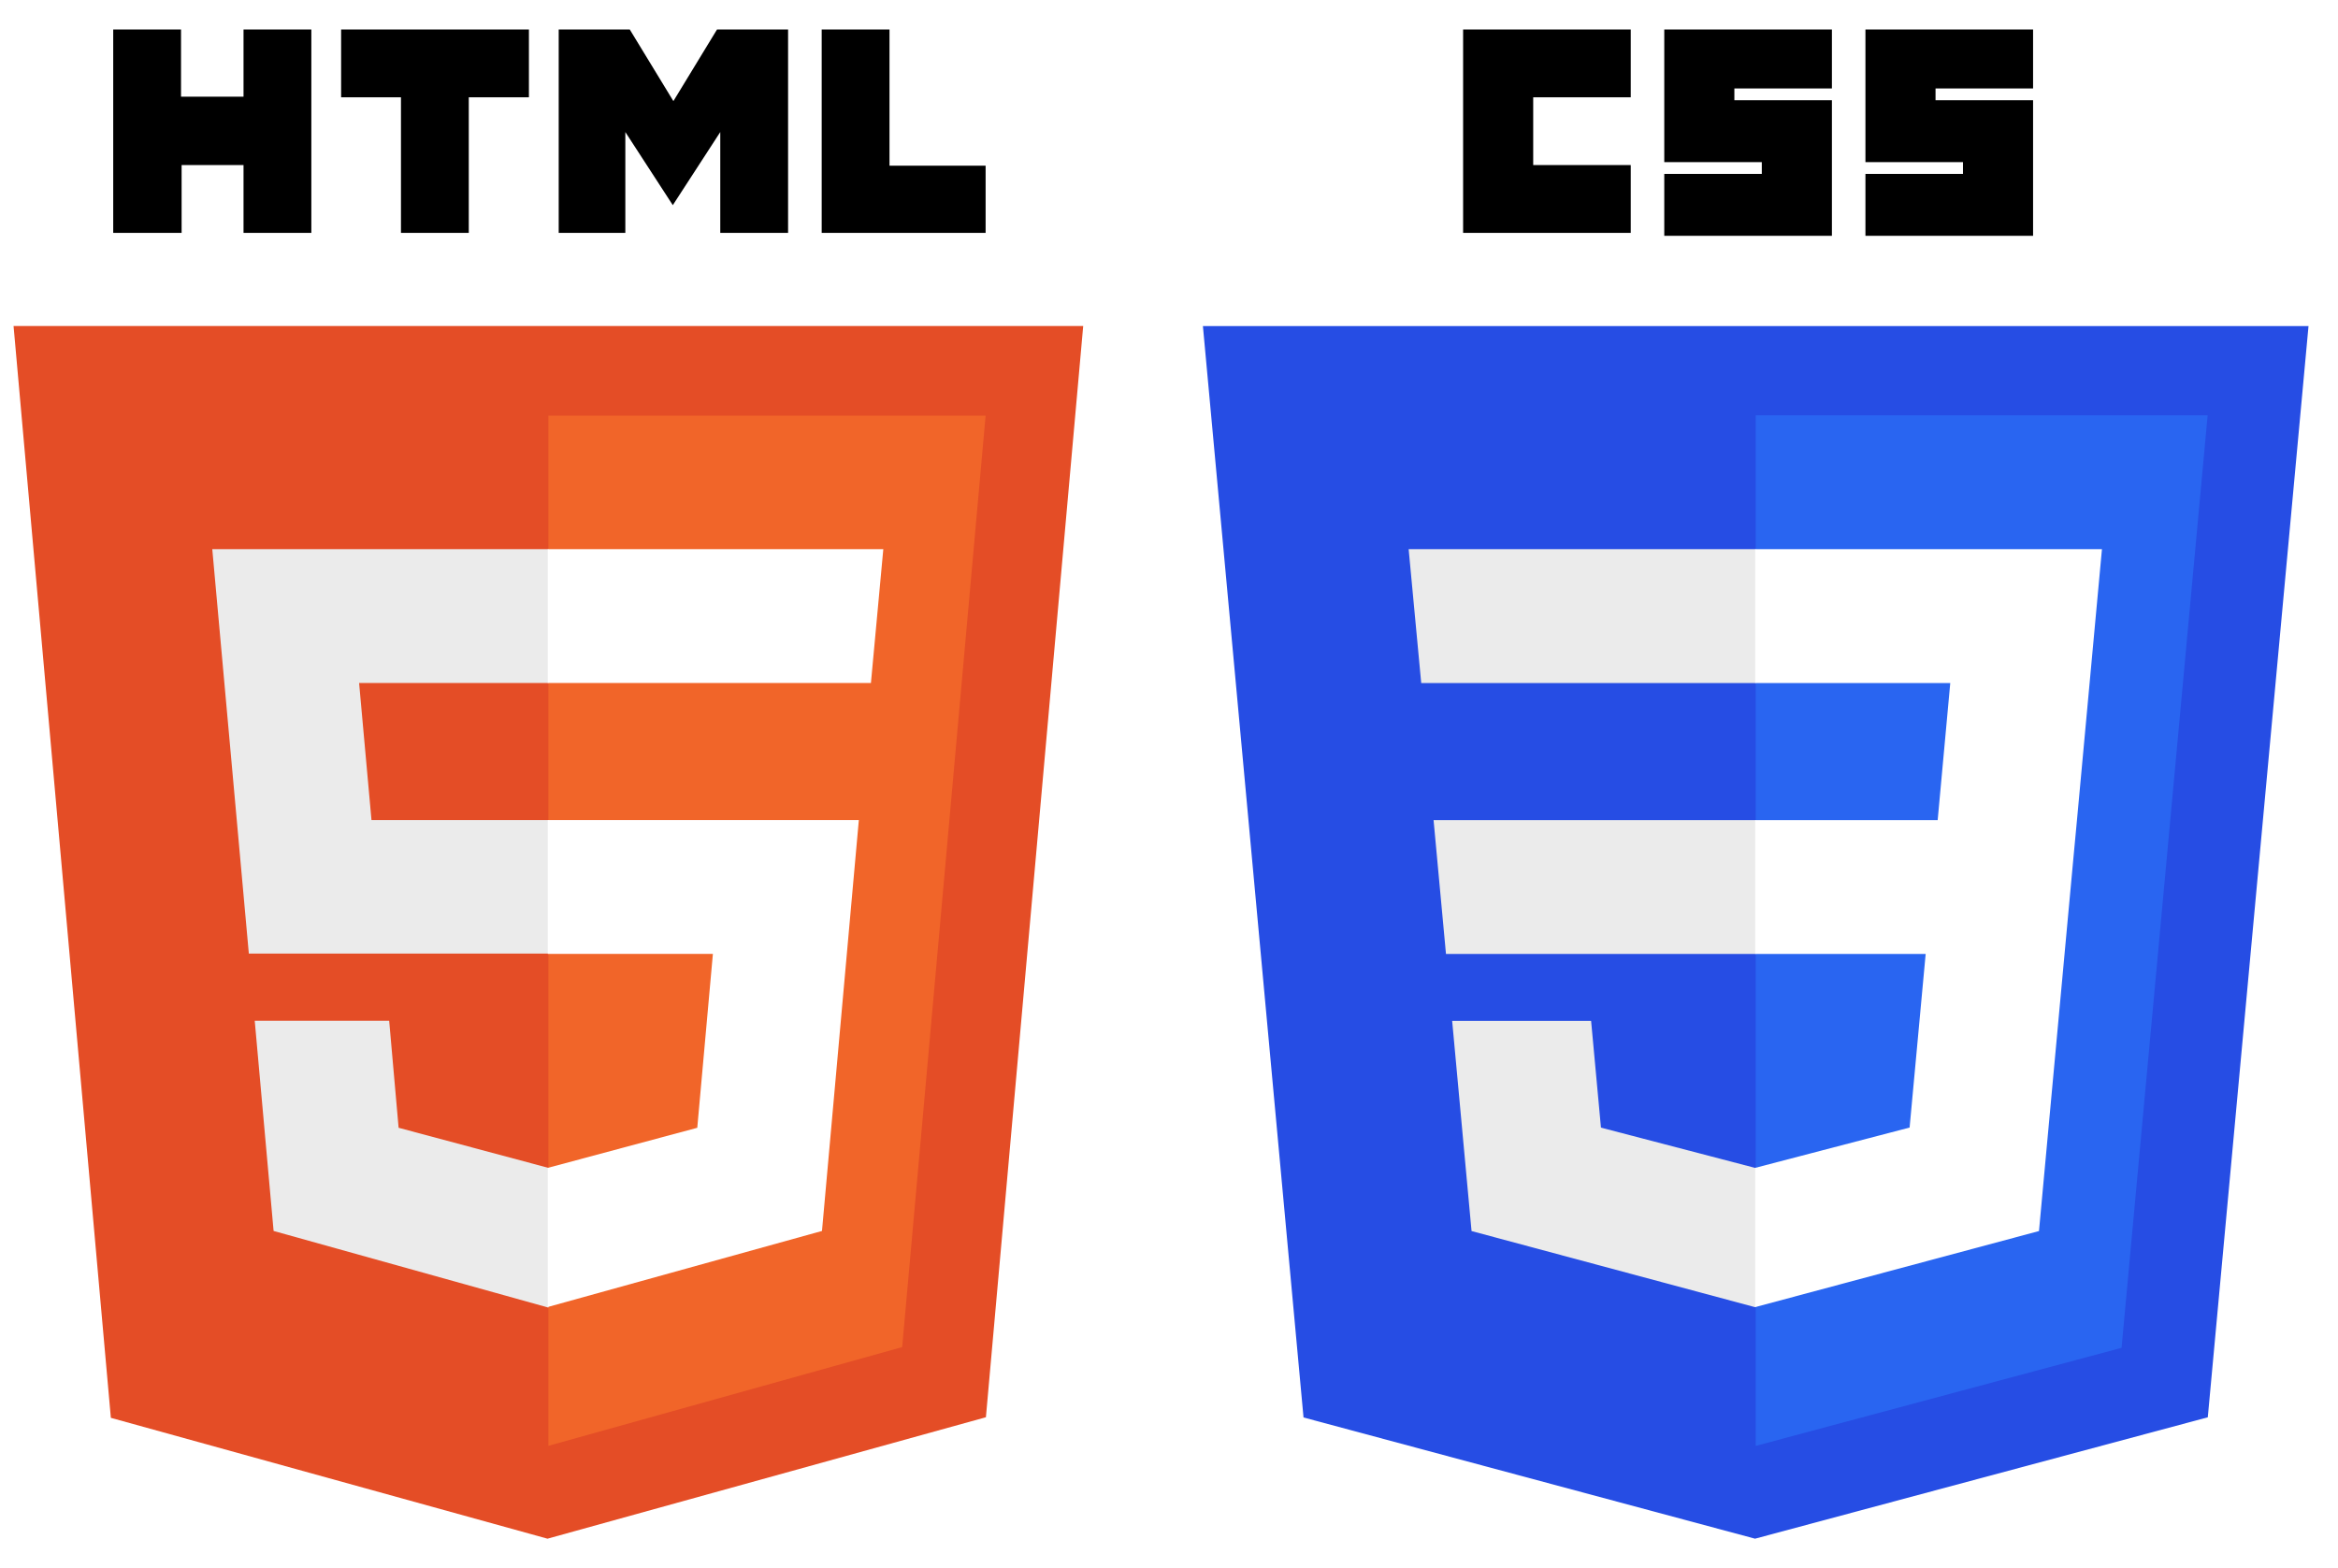
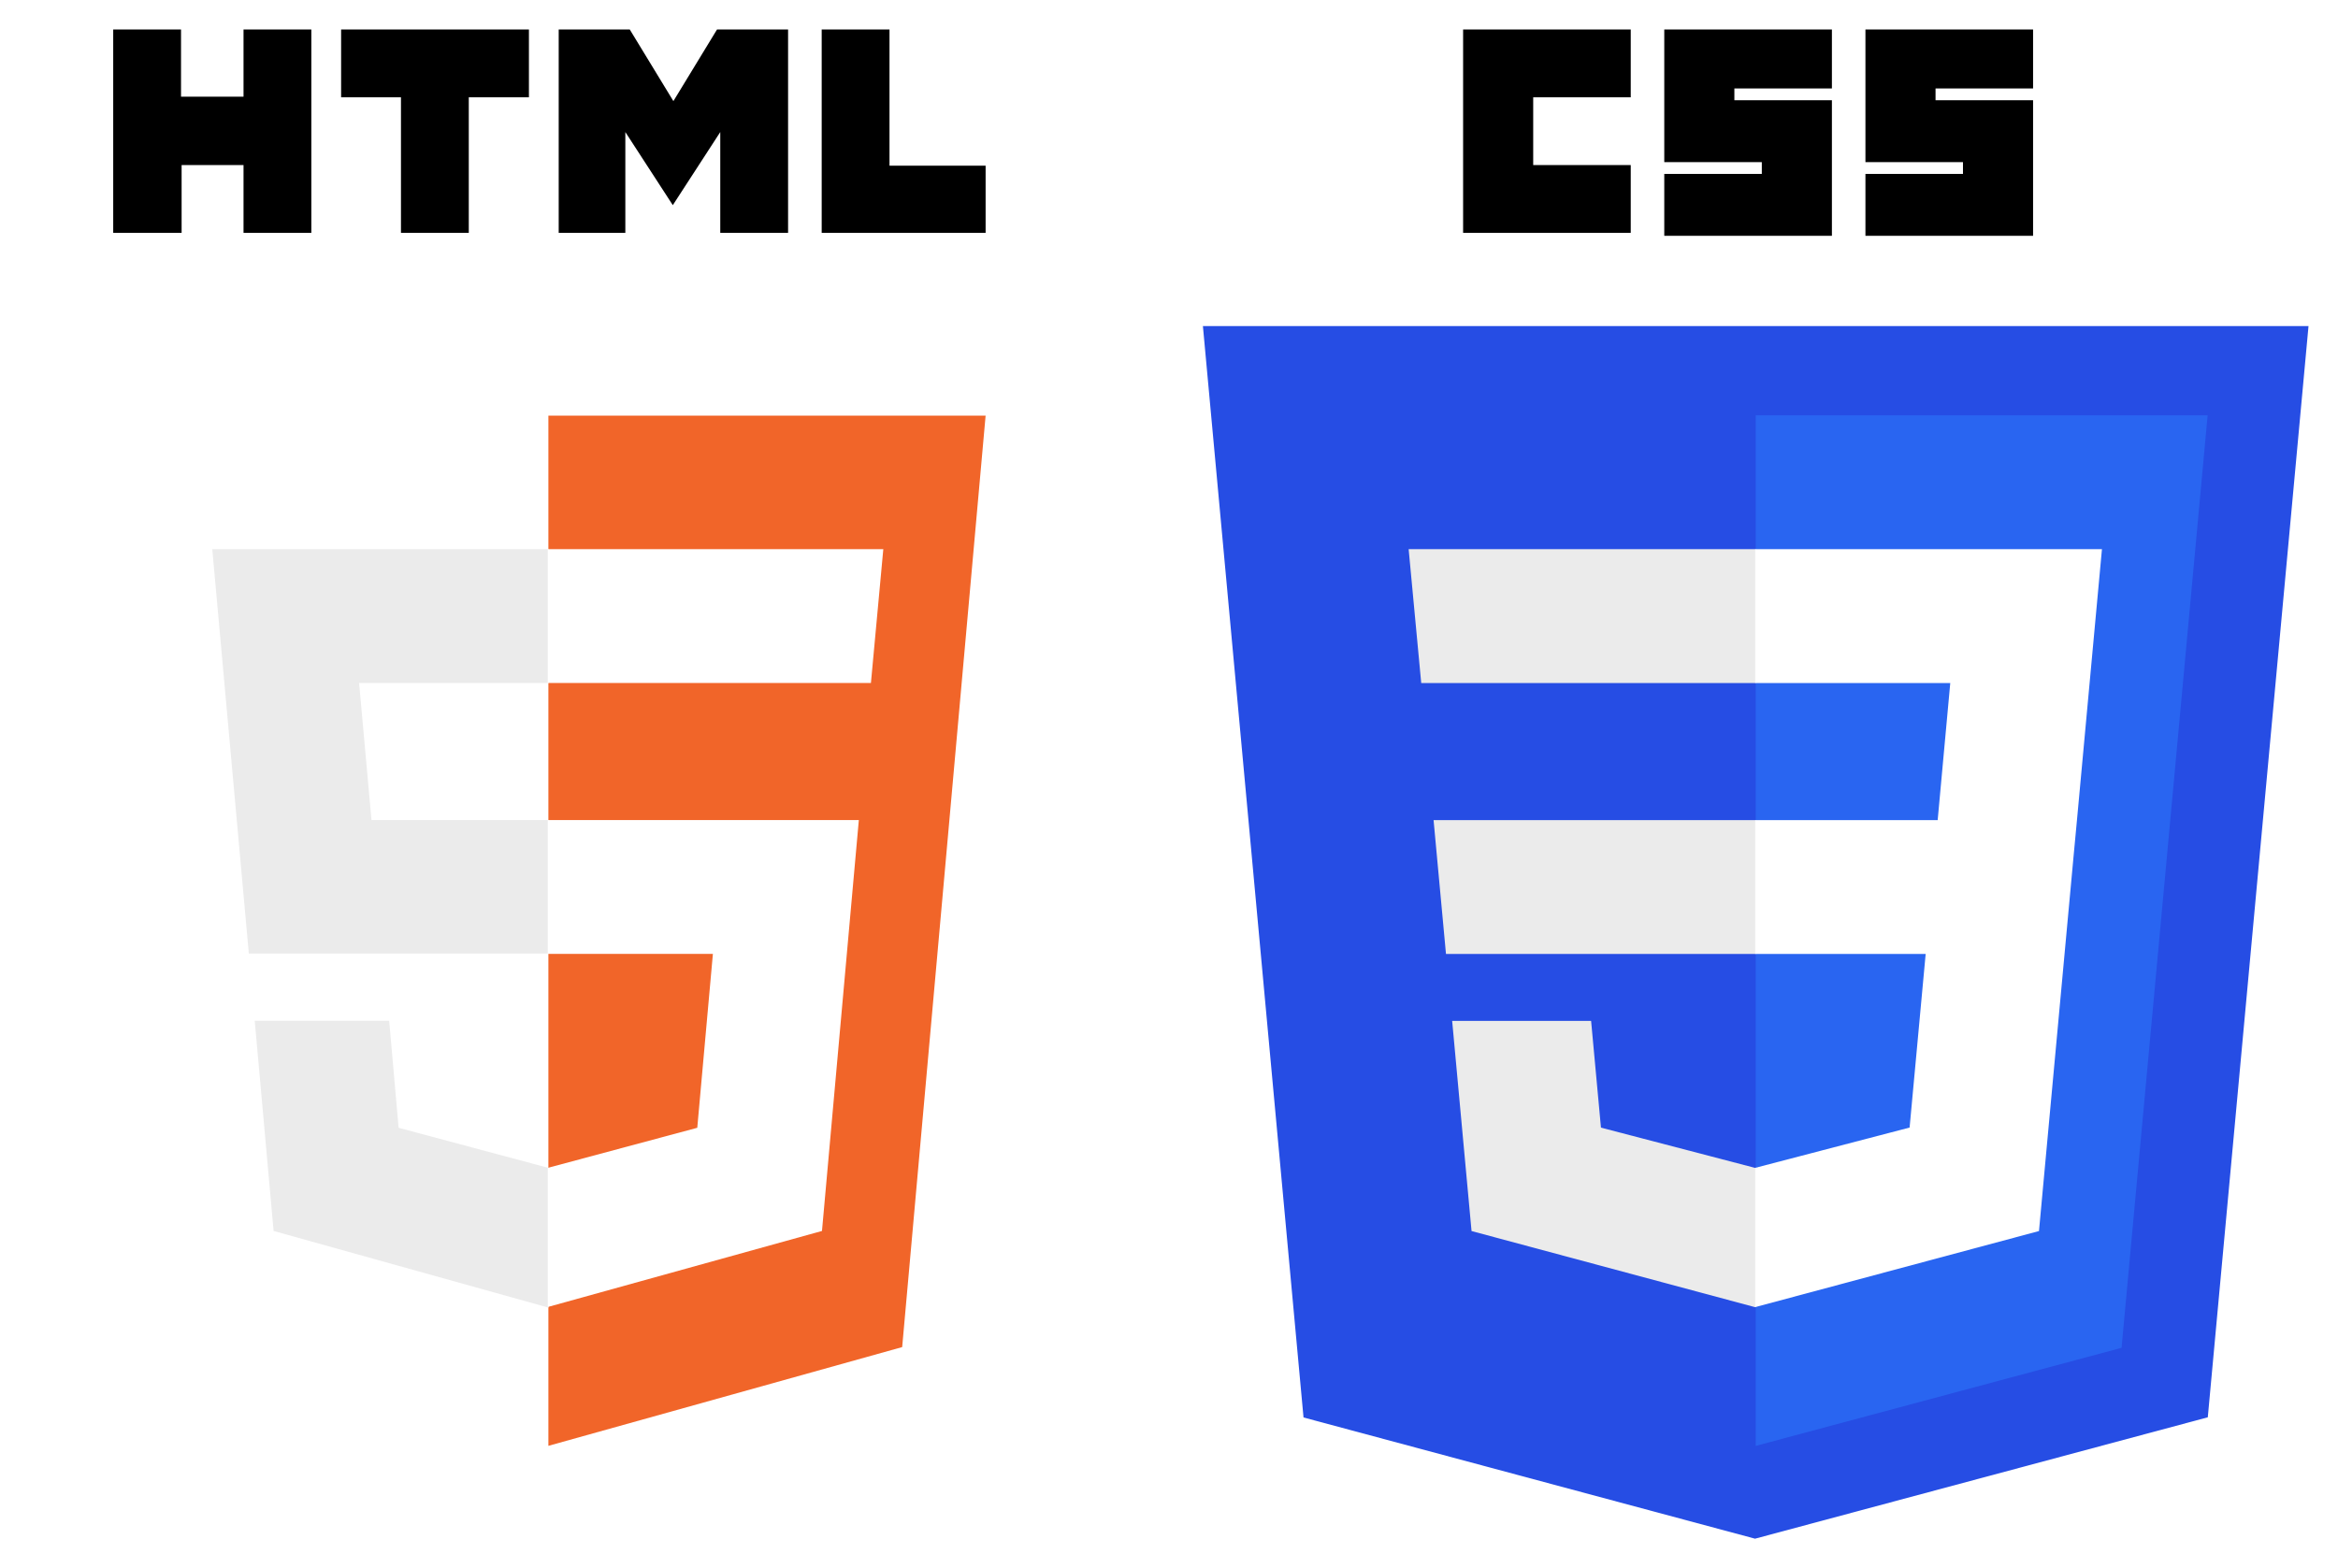
<svg xmlns="http://www.w3.org/2000/svg" width="793" height="532" viewBox="0 0 793 532" fill="none">
  <rect x="0" y="0" width="793" height="532" fill="#333333" stroke="none" />
  <g clip-path="url(#clip0_2_21)">
    <rect width="793" height="532" fill="white" />
    <path d="M38.4 10H61.4V32.8H82.6V10H105.6V79H82.6V56H61.6V79H38.4M136 33H115.7V10H179.4V33H159V79H136M189.5 10H213.6L228.4 34.3L243.2 10H267.3V79H244.3V44.8L228.2 69.6L212.1 44.8V79H189.5M278.7 10H301.7V56.2H334.3V79H278.7" fill="black" />
-     <path d="M37.6 481L4.6 110.6H367.4L334.4 480.8L185.7 522" fill="#E44D26" />
    <path d="M186 490.5V141H334.3L306 457" fill="#F16529" />
    <path d="M72 186.3H186V231.7H121.8L126 278.2H186V323.5H84.4M86.4 346.3H132L135.2 382.6L186 396.2V443.6L92.8 417.6" fill="#EBEBEB" />
    <path d="M299.6 186.3H185.8V231.7H295.4M291.3 278.2H185.8V323.6H241.8L236.5 382.6L185.8 396.2V443.4L278.8 417.6" fill="white" />
    <g clip-path="url(#clip1_2_21)">
      <path d="M783 110.62L748.837 480.819L595.27 522L442.127 480.877L408 110.62H783Z" fill="#264DE4" />
      <path d="M719.589 457.246L748.784 140.894H595.5V490.523L719.589 457.246Z" fill="#2965F1" />
      <path d="M486.236 278.217L490.444 323.627H595.5V278.217H486.236Z" fill="#EBEBEB" />
      <path d="M595.5 186.305H595.338H477.782L482.049 231.716H595.5V186.305Z" fill="#EBEBEB" />
      <path d="M595.5 443.399V396.153L595.294 396.206L543.01 382.55L539.668 346.333H514.262H492.541L499.118 417.634L595.284 443.457L595.5 443.399Z" fill="#EBEBEB" />
      <path d="M496.254 10H553.114V33H520.031V56H553.114V79H496.254V10Z" fill="black" />
      <path d="M564.486 10H621.345V30H588.263V34H621.345V80H564.486V59H597.568V55H564.486V10Z" fill="black" />
      <path d="M632.717 10H689.577V30H656.495V34H689.577V80H632.717V59H665.799V55H632.717V10Z" fill="black" />
      <path d="M653.147 323.627L647.697 382.521L595.338 396.191V443.435L691.58 417.634L692.286 409.962L703.318 290.411L704.463 278.217L712.938 186.305H595.338V231.716H661.489L657.218 278.217H595.338V323.627H653.147Z" fill="white" />
    </g>
  </g>
  <defs>
    <clipPath id="clip0_2_21">
      <rect width="793" height="532" fill="white" />
    </clipPath>
    <clipPath id="clip1_2_21">
      <rect width="375" height="529" fill="white" transform="translate(408 10)" />
    </clipPath>
  </defs>
</svg>